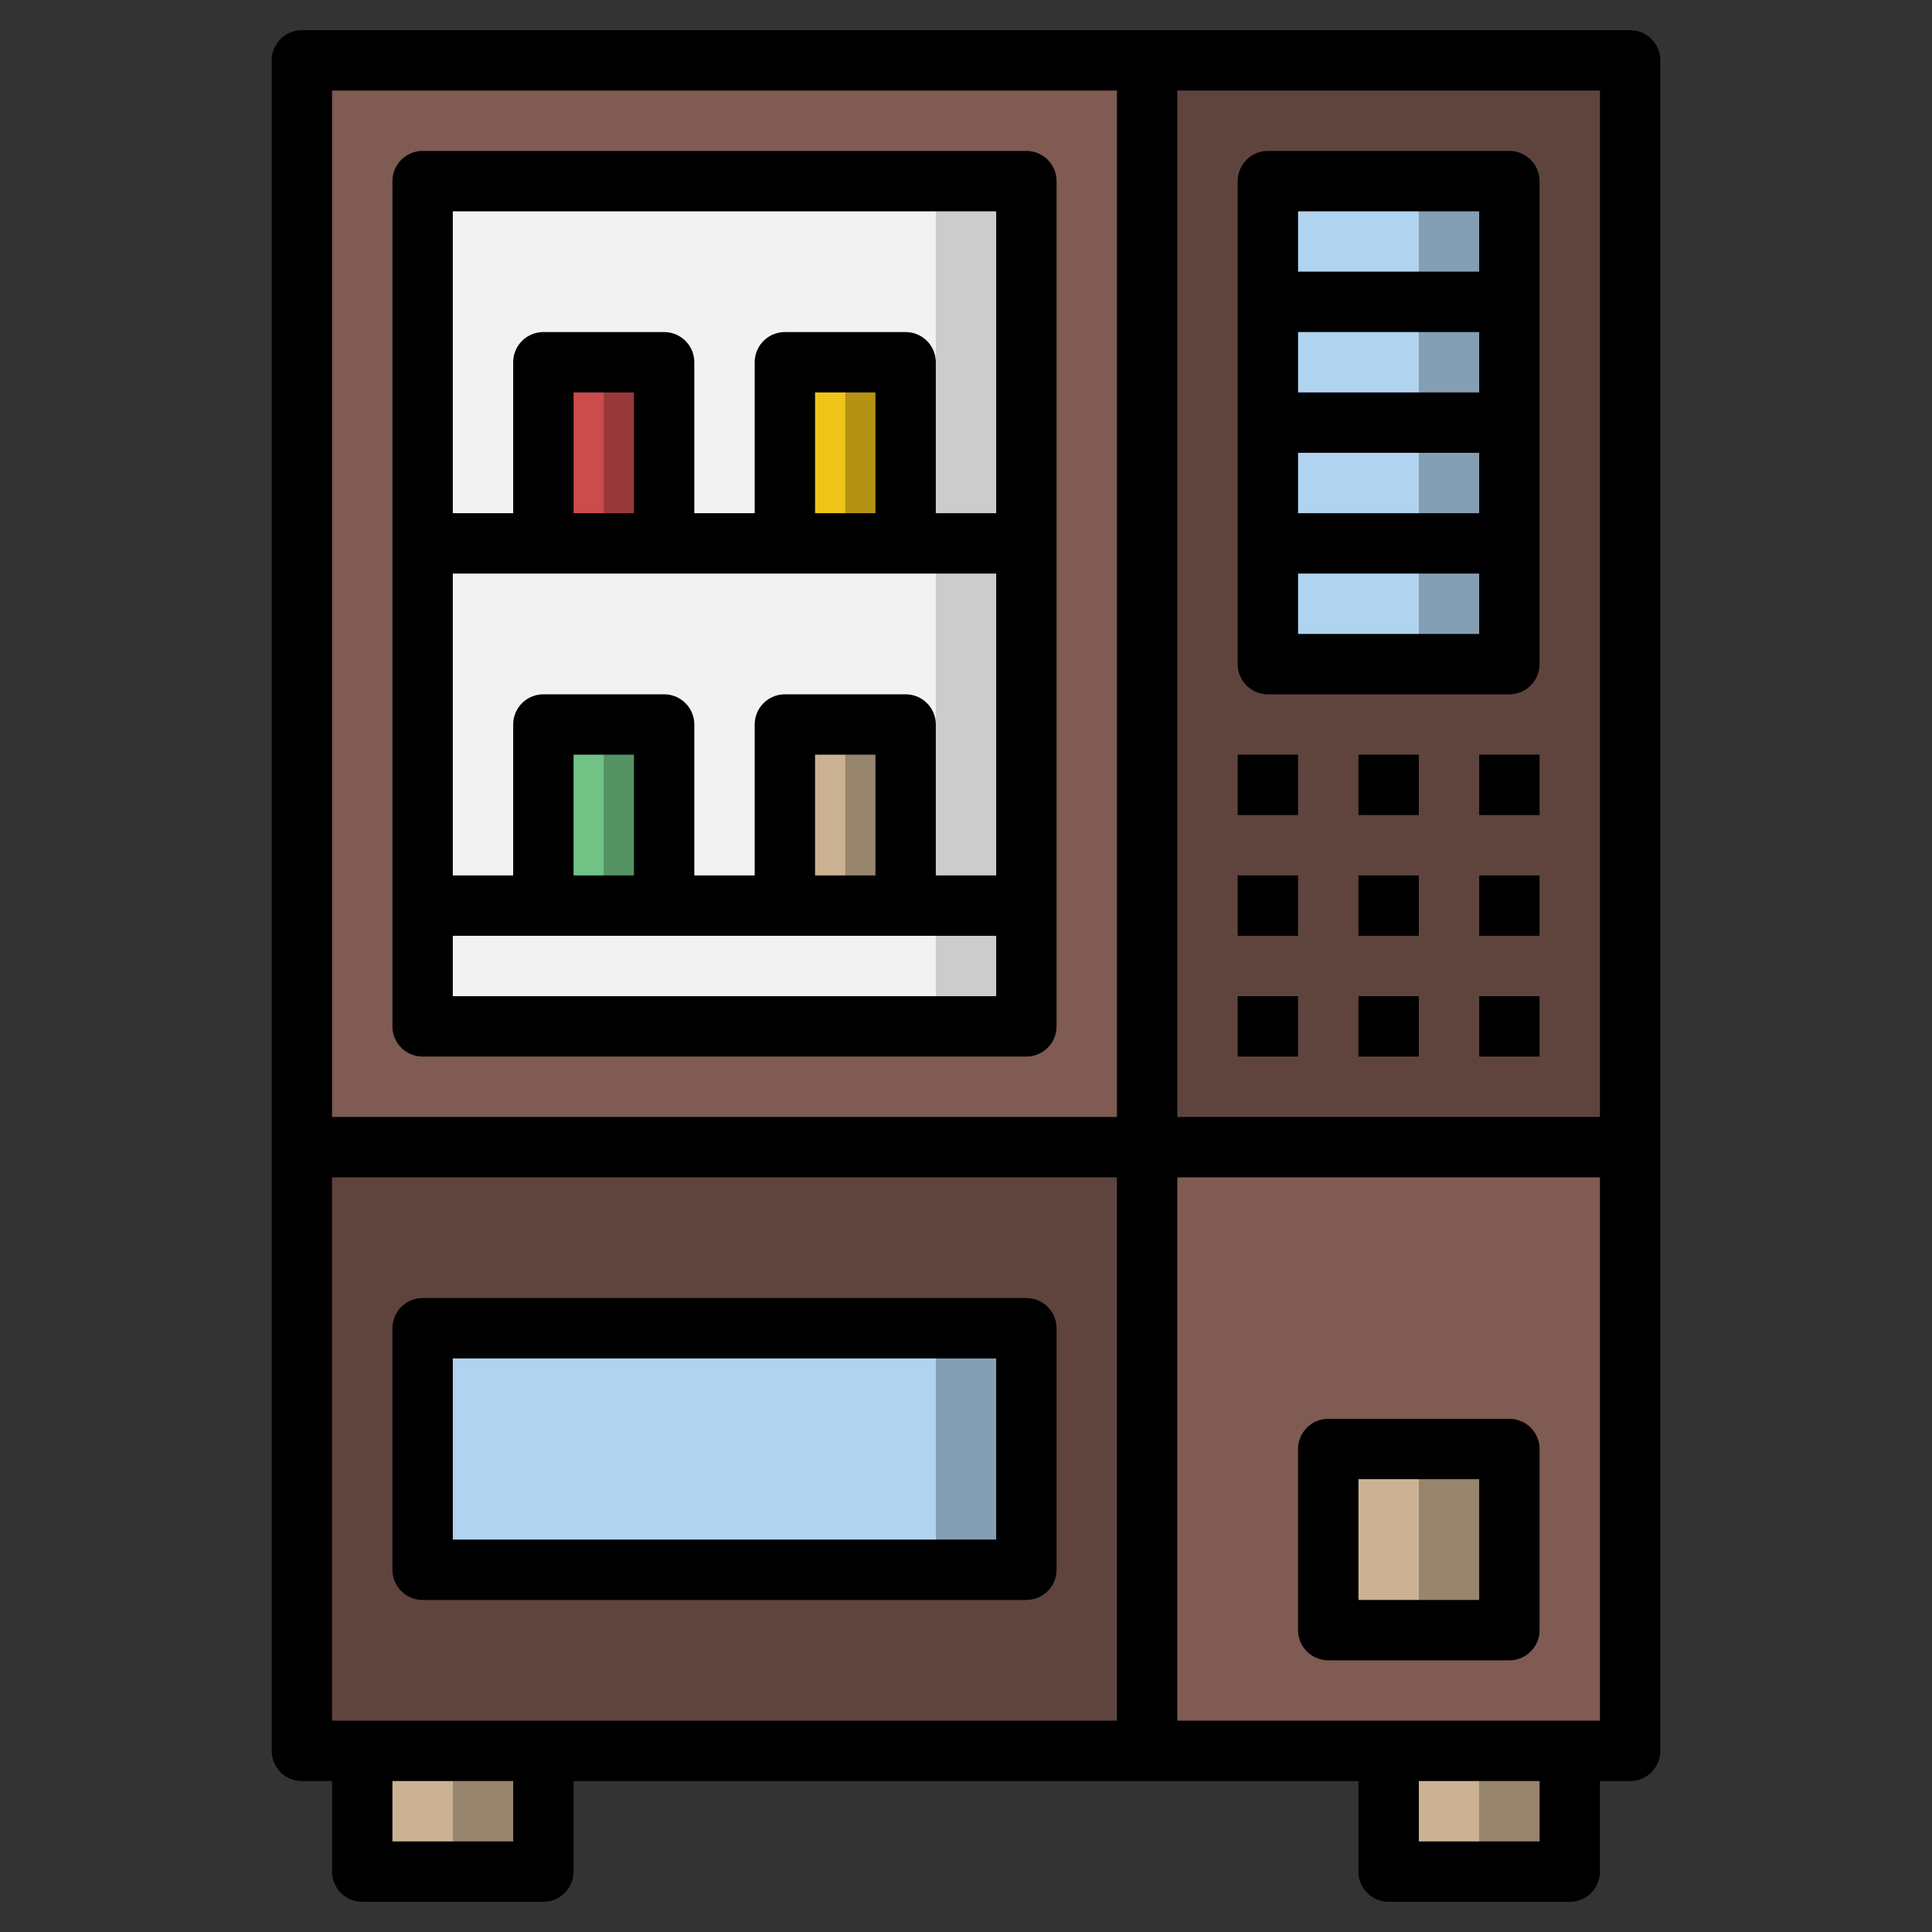
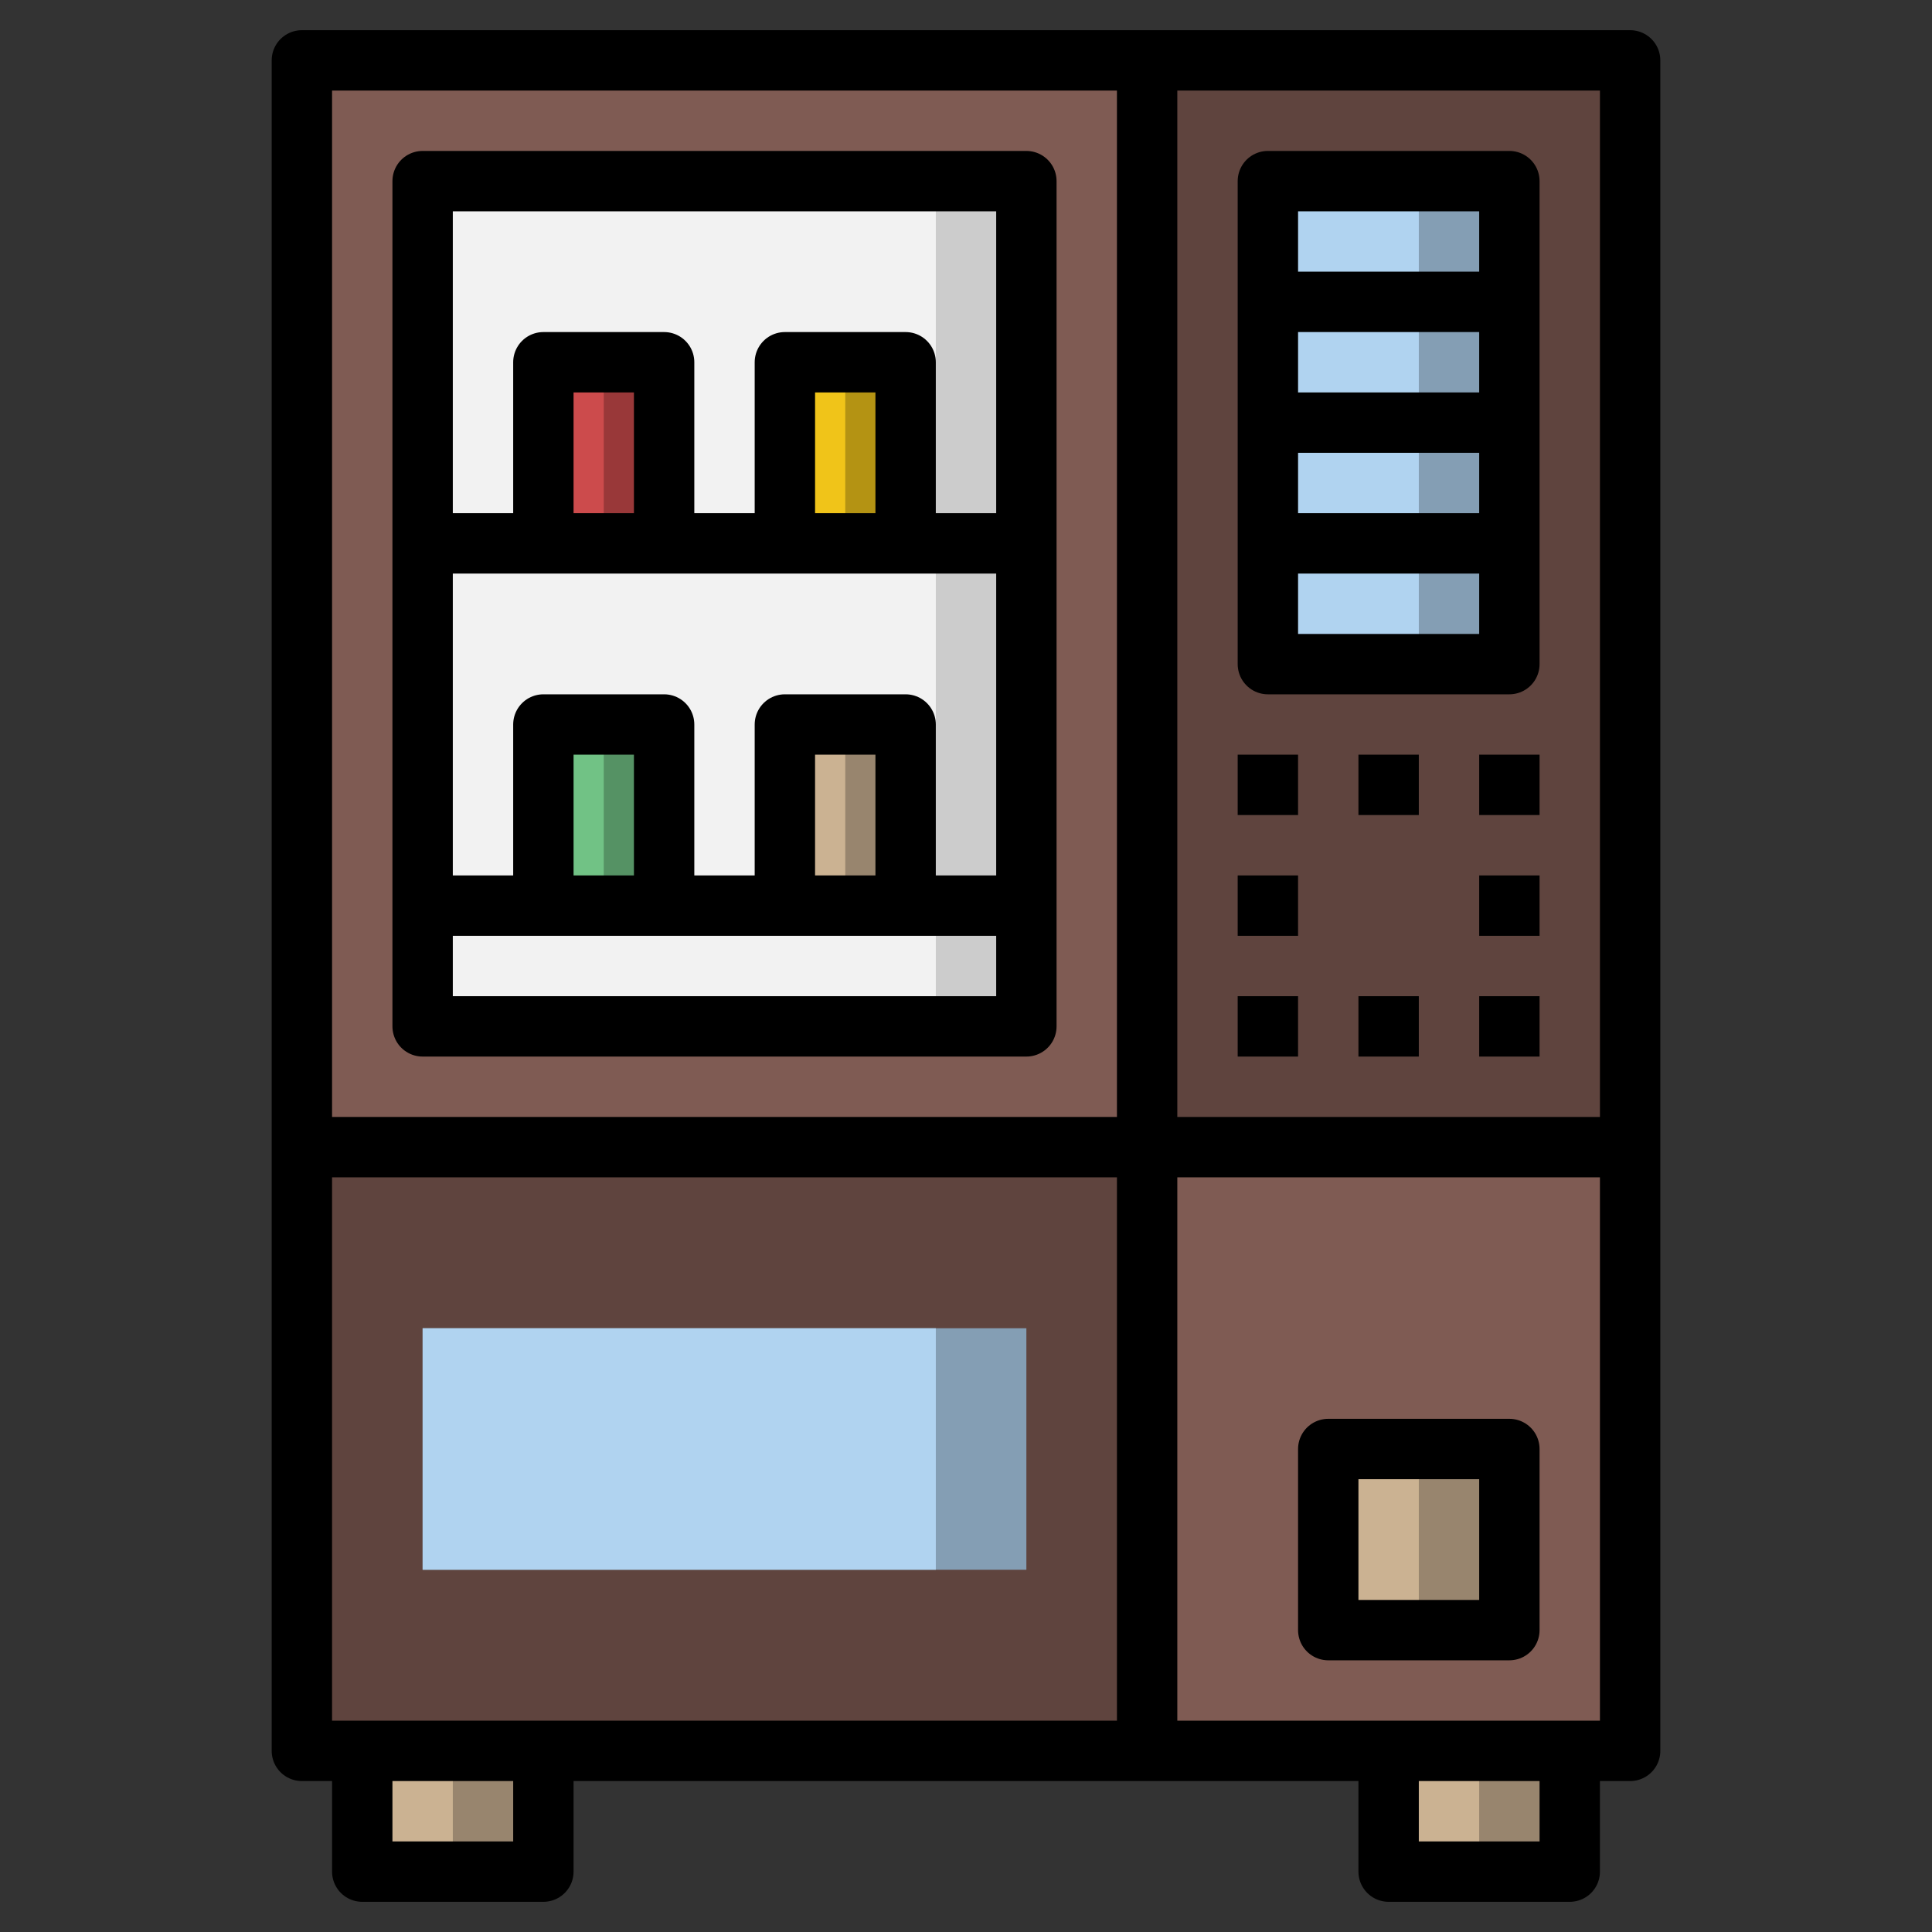
<svg xmlns="http://www.w3.org/2000/svg" width="800px" height="800px" viewBox="0 0 64 64">
  <rect x="0" y="0" width="64" height="64" fill="#333333" stroke="none" />
  <defs>
    <style>.cls-1{fill:#98856e;}.cls-2{fill:#cbb292;}.cls-3{fill:#5f443e;}.cls-4{fill:#849eb4;}.cls-5{fill:#b0d3f0;}.cls-6{fill:#7f5b53;}.cls-7{fill:#ccc;}.cls-8{fill:#f2f2f2;}.cls-9{fill:#993839;}.cls-10{fill:#cc4b4c;}.cls-11{fill:#b49313;}.cls-12{fill:#f0c419;}.cls-13{fill:#559264;}.cls-14{fill:#71c285;}.cls-15{fill:none;stroke:#000000;stroke-linejoin:round;stroke-width:2px;}</style>
  </defs>
  <title />
  <g data-name="Layer 31" id="Layer_31">
    <polyline class="cls-1" points="46 58 46 62 52 62 52 58" />
    <rect class="cls-2" height="4" width="3" x="46" y="58" />
    <polyline class="cls-1" points="12 58 12 62 18 62 18 58" />
    <rect class="cls-2" height="4" width="3" x="12" y="58" />
    <rect class="cls-3" height="20" width="28" x="10" y="38" />
    <rect class="cls-4" height="8" width="20" x="14" y="44" />
    <rect class="cls-5" height="8" width="17" x="14" y="44" />
    <rect class="cls-6" height="20" width="16" x="38" y="38" />
    <rect class="cls-1" height="6" width="6" x="44" y="48" />
    <rect class="cls-2" height="6" width="3" x="44" y="48" />
    <rect class="cls-3" height="36" width="16" x="38" y="2" />
    <rect class="cls-4" height="4" width="8" x="42" y="6" />
    <rect class="cls-5" height="4" width="5" x="42" y="6" />
    <rect class="cls-4" height="4" width="8" x="42" y="10" />
    <rect class="cls-5" height="4" width="5" x="42" y="10" />
    <rect class="cls-4" height="4" width="8" x="42" y="14" />
    <rect class="cls-5" height="4" width="5" x="42" y="14" />
    <rect class="cls-4" height="4" width="8" x="42" y="18" />
    <rect class="cls-5" height="4" width="5" x="42" y="18" />
    <rect class="cls-6" height="36" width="28" x="10" y="2" />
    <rect class="cls-7" height="28" width="20" x="14" y="6" />
    <rect class="cls-8" height="28" width="17" x="14" y="6" />
    <rect class="cls-9" height="6" width="4" x="18" y="12" />
    <rect class="cls-10" height="6" width="2" x="18" y="12" />
    <rect class="cls-11" height="6" width="4" x="26" y="12" />
    <rect class="cls-12" height="6" width="2" x="26" y="12" />
    <rect class="cls-1" height="6" width="4" x="26" y="24" />
    <rect class="cls-2" height="6" width="2" x="26" y="24" />
    <rect class="cls-13" height="6" width="4" x="18" y="24" />
    <rect class="cls-14" height="6" width="2" x="18" y="24" />
    <rect class="cls-15" height="56" width="44" x="10" y="2" />
    <polyline class="cls-15" points="12 58 12 62 18 62 18 58" />
    <polyline class="cls-15" points="46 58 46 62 52 62 52 58" />
    <rect class="cls-15" height="16" width="8" x="42" y="6" />
    <line class="cls-15" x1="41" x2="43" y1="26" y2="26" />
    <line class="cls-15" x1="45" x2="47" y1="26" y2="26" />
    <line class="cls-15" x1="41" x2="43" y1="30" y2="30" />
-     <line class="cls-15" x1="45" x2="47" y1="30" y2="30" />
    <line class="cls-15" x1="41" x2="43" y1="34" y2="34" />
    <line class="cls-15" x1="45" x2="47" y1="34" y2="34" />
    <line class="cls-15" x1="49" x2="51" y1="26" y2="26" />
    <line class="cls-15" x1="49" x2="51" y1="30" y2="30" />
    <line class="cls-15" x1="49" x2="51" y1="34" y2="34" />
    <line class="cls-15" x1="10" x2="54" y1="38" y2="38" />
    <line class="cls-15" x1="38" x2="38" y1="2" y2="58" />
    <rect class="cls-15" height="6" width="6" x="44" y="48" />
-     <rect class="cls-15" height="8" width="20" x="14" y="44" />
    <rect class="cls-15" height="28" width="20" x="14" y="6" />
    <line class="cls-15" x1="14" x2="34" y1="18" y2="18" />
    <line class="cls-15" x1="14" x2="34" y1="30" y2="30" />
    <polyline class="cls-15" points="18 18 18 12 22 12 22 18" />
    <polyline class="cls-15" points="26 18 26 12 30 12 30 18" />
    <polyline class="cls-15" points="18 30 18 24 22 24 22 30" />
    <polyline class="cls-15" points="26 30 26 24 30 24 30 30" />
    <line class="cls-15" x1="42" x2="50" y1="10" y2="10" />
    <line class="cls-15" x1="42" x2="50" y1="14" y2="14" />
    <line class="cls-15" x1="42" x2="50" y1="18" y2="18" />
  </g>
</svg>